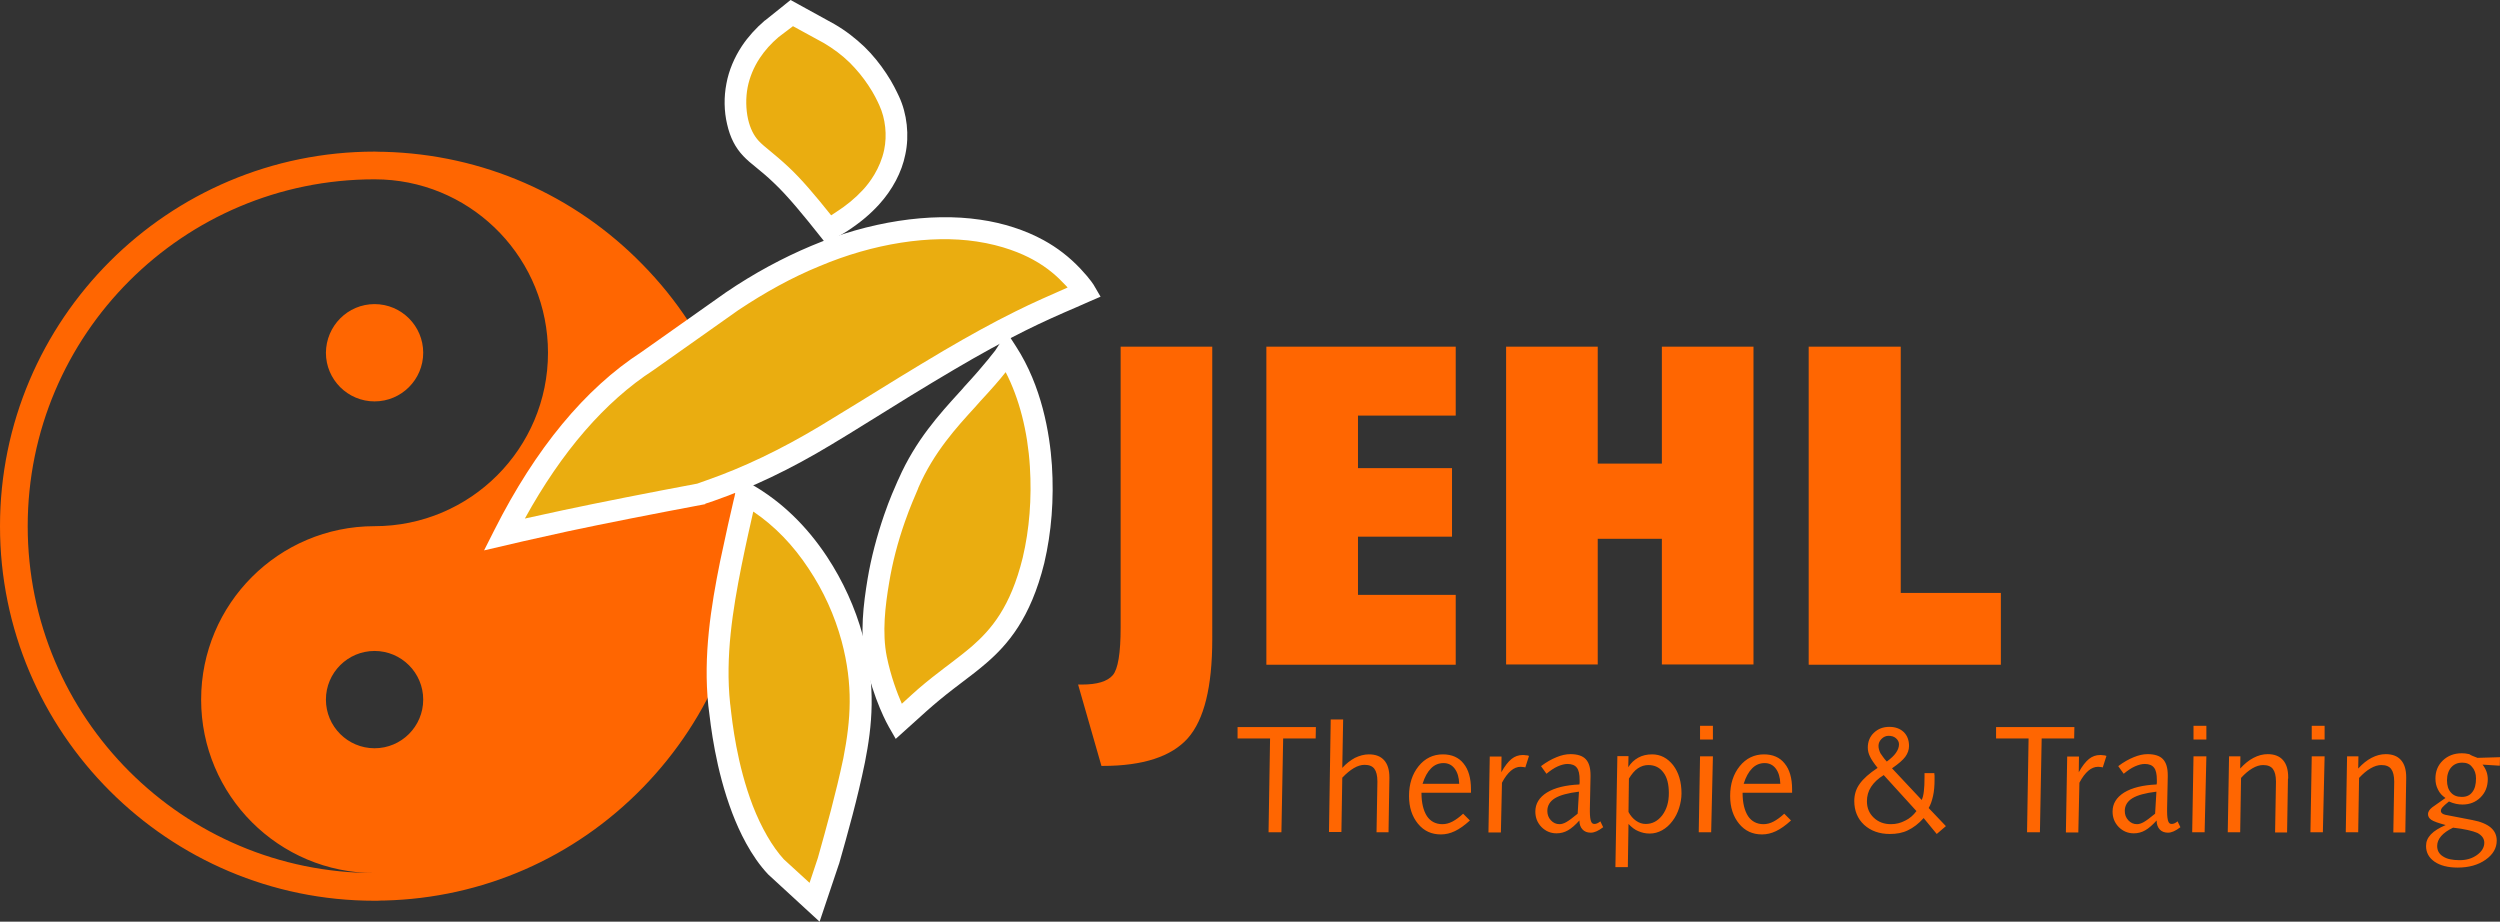
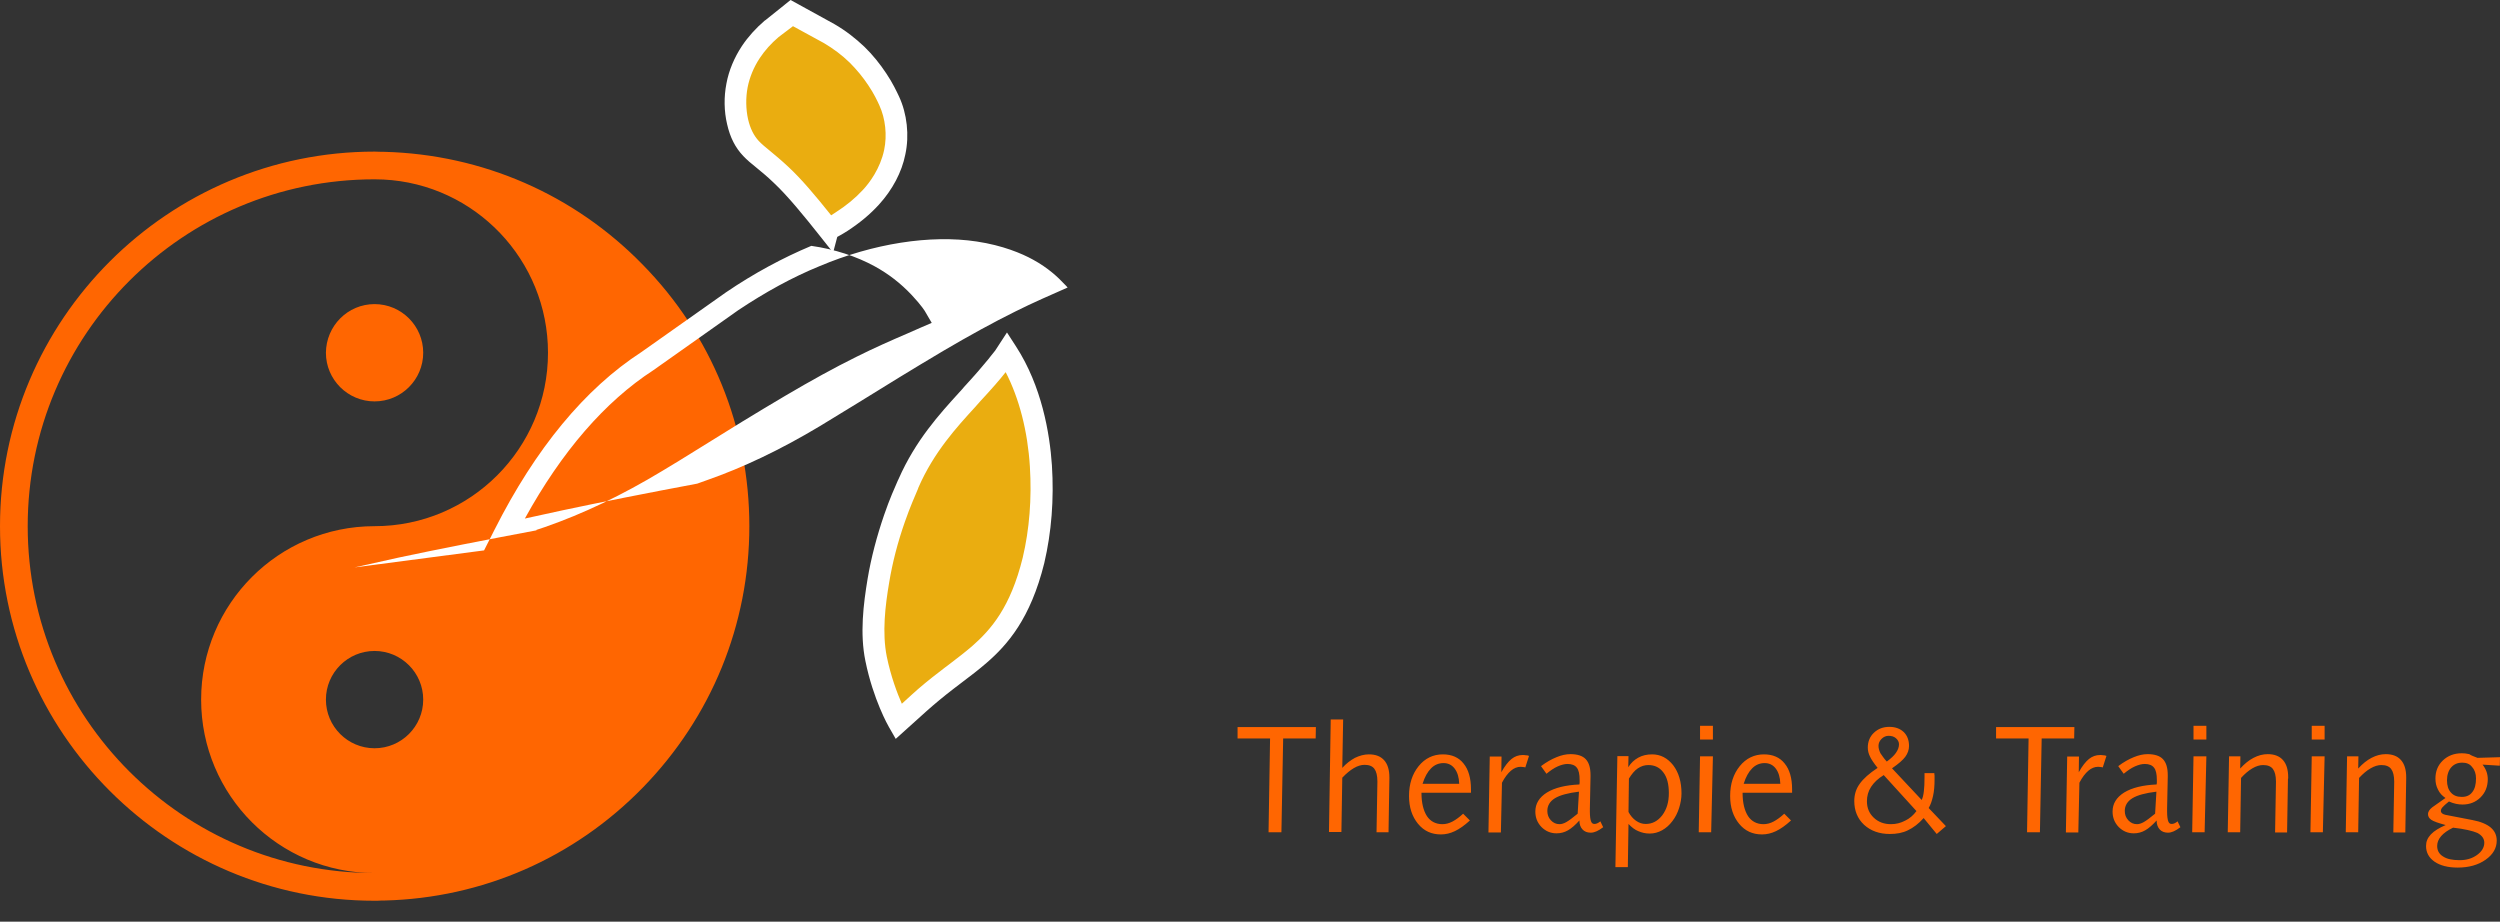
<svg xmlns="http://www.w3.org/2000/svg" version="1.1" id="Ebene_1" x="0px" y="0px" viewBox="0 0 1146 422.5" enable-background="new 0 0 1146 422.5" xml:space="preserve">
  <rect x="0" y="0" width="1146" height="422.5" fill="#333333" stroke="none" />
  <path fill-rule="evenodd" clip-rule="evenodd" fill="#FF6601" d="M171.7,139.4c12.3,0,22.3,10,22.3,22.3c0,12.3-10,22.3-22.3,22.3  c-12.3,0-22.3-10-22.3-22.3C149.5,149.4,159.4,139.4,171.7,139.4L171.7,139.4z" />
  <path fill-rule="evenodd" clip-rule="evenodd" fill="#FF6601" d="M12.7,241.2c0-87.8,71.2-159,159-159c1.4,0,2.7,0.1,4.1,0.1  c42,2.1,75.4,36.9,75.4,79.4c0,43.9-35.6,79.5-79.5,79.5c-43.9,0-79.5,35.6-79.5,79.5c0,43.9,35.6,79.5,79.5,79.5  C83.9,400.2,12.7,329,12.7,241.2L12.7,241.2z M171.7,343c-12.3,0-22.3-10-22.3-22.3c0-12.3,10-22.3,22.3-22.3  c12.3,0,22.3,10,22.3,22.3C194,333,184,343,171.7,343L171.7,343z M0,241.2c0,94.7,77,171.7,171.7,171.7c1.1,0,2.1,0,3.2-0.1l1.3,0  c44.9-1.1,87-19.5,118.4-51.7c31.5-32.3,48.9-74.8,48.9-119.9c0-45.1-17.3-87.7-48.9-119.9c-31.4-32.2-73.5-50.5-118.4-51.7l-1.2,0  c-1.1,0-2.1-0.1-3.2-0.1C77,69.5,0,146.5,0,241.2L0,241.2z" />
  <g>
-     <path fill-rule="evenodd" clip-rule="evenodd" fill="#EAAD10" d="M379.7,394.8c3.9-13.7,8.4-29.8,11.8-46.3c3.3-16.7,5-34-0.9-55.9   c-3-10.8-7.9-22.8-15.7-34.7c-7.8-11.8-18.6-23.3-32.8-31.5l0,0c0,0.3-3.3,13.8-7,31.8c-3.6,18-7.7,41.4-5.3,64.7   c0.8,7.5,2.9,27.8,10.6,48.1c3.8,10,9.1,19.6,15.4,26.4l17.6,16.2L379.7,394.8z" />
-     <path fill="#FFFFFF" d="M375.7,422.5l-23.6-21.7c-8-8.5-13.3-19.9-16.4-28c-7.7-20.2-9.9-40.1-10.9-48.5l-0.1-0.8   c-2.4-22.9,1.2-45.4,5.4-66.2c2.6-12.4,4.9-22.5,6.2-28c0.3-1.2,0.6-2.4,0.7-3.1l-1.1-9.1l8.7,5c13.5,7.7,25.1,18.9,34.5,33.1   c7.3,11.1,12.9,23.3,16.4,36.1c6.3,23.4,4.2,41.8,1,58.1c-3.4,16.7-7.9,32.6-11.9,46.7l-0.1,0.2L375.7,422.5z M359.3,393.9   l11.8,10.8l3.8-11.4c3.9-13.9,8.3-29.6,11.7-45.8c3.4-17.5,4.6-33.4-0.8-53.6c-3.2-11.8-8.3-23-15.1-33.2   c-7.1-10.8-15.6-19.6-25.4-26.2c-1.3,5.7-3.3,14.5-5.4,24.9c-4,20.1-7.5,41.6-5.2,63.2l0.1,0.7c0.9,8.1,3,27,10.3,46.1   C349,379.4,354,388.1,359.3,393.9z" />
-   </g>
+     </g>
  <g>
    <path fill-rule="evenodd" clip-rule="evenodd" fill="#EAAD10" d="M401.6,302c-2.4-11.6-0.9-24.6,1-35.8c1.9-11.3,4.8-21.1,7.4-28.6   c2.6-7.6,5-13,6.4-16.1c8.2-18.6,20.2-30.9,29.2-40.9c4.6-5,8.5-9.5,11.4-13c1.4-1.9,2.5-3,3.3-4.1l1.2-1.9l0,0   c10.1,15.6,14.5,35.1,15.6,52c1.1,17.1-0.6,31.7-3.4,43.3c-5.8,23.4-15.2,34.8-24.9,43.2c-4.9,4.2-9.9,7.8-14.7,11.5   c-4.8,3.6-9.2,7.3-12.9,10.7l-9.5,8.6C411.9,330.8,405.1,319.1,401.6,302z" />
    <path fill="#FFFFFF" d="M410.6,338.7l-3.1-5.4c-0.3-0.5-7.2-12.6-10.8-30.3c-2.6-12.6-0.9-26.1,1-37.6c1.6-9.6,4.2-19.5,7.6-29.4   c2.5-7.3,4.9-12.6,6.3-15.8l0.3-0.6c7.8-17.8,18.9-29.9,27.8-39.7c0.8-0.9,1.6-1.7,2.3-2.6c4.8-5.2,8.5-9.5,11.1-12.7   c0.7-1,1.4-1.7,1.9-2.4c0.5-0.6,0.9-1.1,1.2-1.5l5.4-8.3l4.2,6.5c11.7,18.1,15.4,39.6,16.4,54.4c1,15.6-0.2,30.7-3.5,44.8   c-6.3,25.5-16.9,37.5-26.5,45.8c-3.7,3.2-7.5,6.1-11.1,8.8c-1.3,1-2.5,1.9-3.8,2.9c-4.7,3.6-9,7.2-12.6,10.4L410.6,338.7z    M461,170.6L461,170.6c-2.8,3.6-6.7,8-11.7,13.4c-0.7,0.8-1.5,1.7-2.3,2.6c-8.4,9.2-18.9,20.6-26,36.9l-0.2,0.6   c-1.3,3.1-3.6,8.2-6,15.1c-3.3,9.4-5.7,18.7-7.2,27.8c-1.8,10.6-3.3,23-1.1,34l0,0c1.9,9.2,4.8,16.8,6.9,21.6l4.5-4.1   c3.7-3.4,8.3-7.2,13.2-10.9c1.2-1,2.5-1.9,3.8-2.9c3.5-2.7,7.1-5.4,10.6-8.4c8.8-7.7,17.7-17.9,23.3-40.6   c3.1-13.1,4.2-27.2,3.3-41.8C471.1,197.7,467.2,182.6,461,170.6z" />
  </g>
  <path fill="#FF6601" d="M567.3,333.3h35.9l-0.1,5.2h-14.9l-0.8,43h-5.9l0.7-43h-14.9L567.3,333.3L567.3,333.3z M610,329.8h5.7  l-0.4,22.2c1.8-2,3.8-3.5,5.8-4.6c2.1-1,4.2-1.6,6.4-1.6c3.1,0,5.4,0.9,7,2.7c1.6,1.8,2.4,4.4,2.4,7.9v0.4l-0.4,24.7H631l0.4-23  v-0.3c0-2.7-0.5-4.6-1.4-5.8c-0.9-1.2-2.4-1.8-4.5-1.8c-1.5,0-3.2,0.5-4.9,1.5s-3.5,2.5-5.3,4.4l-0.4,24.9h-5.7L610,329.8L610,329.8  z M674.4,363.4h-22.8c0,4.7,0.9,8.2,2.5,10.7c1.6,2.4,4,3.7,7.1,3.7c1.5,0,3.1-0.4,4.6-1.2c1.5-0.8,3.2-2,4.9-3.6l3.1,3.1  c-2.5,2.3-4.8,3.9-6.9,4.9c-2.1,1-4.2,1.5-6.4,1.5c-4.3,0-7.8-1.6-10.5-4.9c-2.7-3.3-4.1-7.5-4.1-12.7c0-5.6,1.5-10.1,4.4-13.7  c2.9-3.6,6.7-5.4,11.1-5.4c4.1,0,7.3,1.4,9.5,4.2c2.3,2.8,3.4,6.8,3.4,11.8V363.4L674.4,363.4z M668.9,359.3c-0.1-3-0.8-5.3-2.1-7  c-1.3-1.7-3-2.5-5.1-2.5c-2.2,0-4.1,0.8-5.7,2.4c-1.6,1.6-2.9,3.9-3.9,7.1H668.9L668.9,359.3z M700.9,346.5l-1.7,5.3  c-0.3-0.1-0.6-0.2-1-0.2c-0.3,0-0.7-0.1-1.1-0.1c-1.6,0-3.1,0.6-4.5,1.8c-1.4,1.2-2.8,3-4.1,5.5l-0.5,22.8h-5.7l0.6-34.8h5.4  l-0.1,7.2c1.6-2.9,3.2-4.9,4.7-6.1c1.5-1.2,3.2-1.8,5.1-1.8c0.4,0,0.9,0,1.3,0.1C700,346.2,700.4,346.3,700.9,346.5L700.9,346.5z   M723.8,362.9c-5,0.6-8.7,1.6-11,3c-2.3,1.4-3.5,3.4-3.5,5.8c0,1.7,0.5,3.1,1.6,4.3c1.1,1.2,2.4,1.8,4,1.8c0.9,0,1.9-0.3,3-0.9  c1.1-0.6,2.9-1.9,5.3-3.9L723.8,362.9L723.8,362.9z M729.1,356l-0.3,14.5v1.6c0,2,0.2,3.5,0.5,4.3c0.3,0.9,0.8,1.3,1.6,1.3  c0.4,0,0.9-0.1,1.3-0.3c0.5-0.2,0.9-0.5,1.4-0.9l1.3,2.7c-1.2,0.9-2.2,1.5-3.1,1.9c-0.9,0.4-1.8,0.6-2.6,0.6c-1.6,0-2.9-0.5-3.8-1.5  c-0.9-1-1.4-2.3-1.4-4.1c-1.8,2-3.6,3.6-5.2,4.5c-1.7,1-3.5,1.4-5.3,1.4c-2.7,0-5-1-6.9-2.9c-1.9-2-2.8-4.3-2.8-7.1  c0-3.6,1.8-6.5,5.3-8.7c3.6-2.2,8.5-3.4,14.9-3.7c0-0.3,0.1-0.5,0.1-0.8c0-0.3,0-0.7,0-1.2c0-2.7-0.4-4.6-1.3-5.7  c-0.8-1.1-2.3-1.7-4.2-1.7c-1.4,0-2.9,0.4-4.5,1.1c-1.6,0.7-3.4,1.9-5.2,3.4l-2.5-3.5c2.5-1.9,4.9-3.2,7.1-4.1  c2.2-0.9,4.3-1.4,6.4-1.4c3.2,0,5.6,0.8,7,2.3c1.5,1.6,2.2,4,2.2,7.4V356L729.1,356z M746.5,377.7l-0.3,19.8h-5.7l0.9-50.9h5.1  l-0.1,5.1c1.2-2,2.8-3.4,4.6-4.4c1.8-1,3.9-1.5,6.3-1.5c3.9,0,7.1,1.7,9.7,5c2.5,3.3,3.8,7.6,3.8,12.9c0,2.2-0.4,4.5-1.1,6.7  c-0.7,2.2-1.7,4.2-3,5.9c-1.4,1.9-3,3.3-4.8,4.3c-1.8,1-3.7,1.5-5.7,1.5c-1.9,0-3.6-0.4-5.2-1.1C749.5,380.4,748,379.3,746.5,377.7  L746.5,377.7z M746.5,372.2c0.9,1.7,2,3,3.4,4c1.4,1,2.9,1.5,4.5,1.5c3,0,5.5-1.3,7.6-4c2-2.7,3-6,3-10.1c0-4.1-0.8-7.3-2.5-9.5  c-1.7-2.3-4-3.4-6.9-3.4c-1.7,0-3.3,0.5-4.8,1.5c-1.5,1-2.8,2.6-4.1,4.7L746.5,372.2L746.5,372.2z M779.3,346.7h5.9l-0.8,34.8h-5.7  L779.3,346.7L779.3,346.7z M779.3,332.7h5.9v6.3h-5.9V332.7L779.3,332.7z M821.6,363.4h-22.8c0,4.7,0.9,8.2,2.5,10.7  c1.6,2.4,4,3.7,7.1,3.7c1.5,0,3.1-0.4,4.6-1.2c1.5-0.8,3.2-2,4.9-3.6l3.1,3.1c-2.5,2.3-4.8,3.9-6.9,4.9c-2.1,1-4.2,1.5-6.4,1.5  c-4.3,0-7.8-1.6-10.5-4.9c-2.7-3.3-4.1-7.5-4.1-12.7c0-5.6,1.5-10.1,4.4-13.7c2.9-3.6,6.7-5.4,11.1-5.4c4.1,0,7.3,1.4,9.5,4.2  c2.3,2.8,3.4,6.8,3.4,11.8V363.4L821.6,363.4z M816.1,359.3c-0.1-3-0.8-5.3-2.1-7c-1.3-1.7-3-2.5-5.1-2.5c-2.2,0-4.1,0.8-5.7,2.4  c-1.6,1.6-2.9,3.9-3.9,7.1H816.1L816.1,359.3z M863.5,355.3c-2.6,1.6-4.5,3.4-5.8,5.4c-1.3,2-1.9,4.2-1.9,6.6c0,3,1,5.5,3.1,7.5  c2.1,2,4.7,3,7.9,3c2.3,0,4.4-0.5,6.5-1.6c2.1-1,3.8-2.5,5.2-4.4L863.5,355.3L863.5,355.3z M867.3,352.2l13.6,14.5  c0.5-1,0.8-2.3,1-4c0.2-1.6,0.3-3.8,0.3-6.5v-1.8l4.5,0c0,0.3,0,0.7,0.1,1.1c0,0.4,0,1,0,1.8c0,2.9-0.2,5.4-0.7,7.6  c-0.5,2.2-1.1,4-2,5.5l7.9,8.3l-4.2,3.6l-6-7.3c-2.3,2.6-4.7,4.4-7.2,5.6c-2.4,1.2-5.2,1.7-8.3,1.7c-4.8,0-8.7-1.4-11.8-4.2  c-3-2.8-4.5-6.5-4.5-10.9c0-2.9,0.8-5.6,2.5-7.9c1.6-2.3,4.4-4.8,8.2-7.3c-1.7-2.1-2.9-3.9-3.5-5.2c-0.7-1.4-1-2.8-1-4.1  c0-2.7,0.9-5,2.8-6.8c1.9-1.8,4.2-2.7,7.1-2.7c2.7,0,4.9,0.8,6.6,2.4c1.6,1.6,2.4,3.7,2.4,6.4c0,1.7-0.6,3.4-1.7,4.9  C872.3,348.4,870.2,350.2,867.3,352.2L867.3,352.2z M864.9,349.1c1.9-1.4,3.3-2.7,4.2-4c0.9-1.3,1.4-2.6,1.4-3.9  c0-1.1-0.5-2-1.4-2.8c-0.9-0.8-2.1-1.1-3.4-1.1c-1.2,0-2.3,0.5-3.2,1.4c-0.9,0.9-1.4,2-1.4,3.2c0,1,0.3,2.2,0.9,3.4  C862.7,346.3,863.6,347.7,864.9,349.1L864.9,349.1z M915,333.3h35.9l-0.1,5.2h-14.9l-0.8,43h-5.9l0.7-43h-14.9L915,333.3L915,333.3z   M965.6,346.5l-1.7,5.3c-0.3-0.1-0.6-0.2-1-0.2c-0.3,0-0.7-0.1-1.1-0.1c-1.6,0-3.1,0.6-4.5,1.8c-1.4,1.2-2.8,3-4.1,5.5l-0.5,22.8  h-5.7l0.6-34.8h5.4l-0.1,7.2c1.6-2.9,3.2-4.9,4.7-6.1c1.5-1.2,3.2-1.8,5.1-1.8c0.4,0,0.9,0,1.3,0.1  C964.6,346.2,965.1,346.3,965.6,346.5L965.6,346.5z M988.5,362.9c-5,0.6-8.7,1.6-11,3c-2.3,1.4-3.5,3.4-3.5,5.8  c0,1.7,0.5,3.1,1.6,4.3c1.1,1.2,2.4,1.8,4,1.8c0.9,0,1.9-0.3,3-0.9c1.1-0.6,2.9-1.9,5.3-3.9L988.5,362.9L988.5,362.9z M993.7,356  l-0.3,14.5v1.6c0,2,0.2,3.5,0.5,4.3c0.3,0.9,0.8,1.3,1.6,1.3c0.4,0,0.9-0.1,1.3-0.3c0.5-0.2,0.9-0.5,1.4-0.9l1.3,2.7  c-1.2,0.9-2.2,1.5-3.1,1.9c-0.9,0.4-1.8,0.6-2.6,0.6c-1.6,0-2.9-0.5-3.8-1.5c-0.9-1-1.4-2.3-1.4-4.1c-1.8,2-3.6,3.6-5.2,4.5  c-1.7,1-3.5,1.4-5.3,1.4c-2.7,0-5-1-6.9-2.9c-1.9-2-2.8-4.3-2.8-7.1c0-3.6,1.8-6.5,5.3-8.7c3.6-2.2,8.5-3.4,14.9-3.7  c0-0.3,0.1-0.5,0.1-0.8c0-0.3,0-0.7,0-1.2c0-2.7-0.4-4.6-1.3-5.7c-0.8-1.1-2.3-1.7-4.2-1.7c-1.4,0-2.9,0.4-4.5,1.1  c-1.6,0.7-3.4,1.9-5.2,3.4l-2.5-3.5c2.5-1.9,4.9-3.2,7.1-4.1c2.2-0.9,4.3-1.4,6.4-1.4c3.2,0,5.6,0.8,7,2.3c1.5,1.6,2.2,4,2.2,7.4  V356L993.7,356z M1005.5,346.7h5.9l-0.8,34.8h-5.7L1005.5,346.7L1005.5,346.7z M1005.5,332.7h5.9v6.3h-5.9V332.7L1005.5,332.7z   M1048.8,356.9l-0.4,24.7h-5.5l0.4-23v-0.3c0-2.7-0.5-4.6-1.4-5.8c-0.9-1.2-2.4-1.8-4.5-1.8c-1.5,0-3.2,0.5-4.9,1.5  s-3.5,2.5-5.2,4.4l-0.4,24.9h-5.7l0.6-34.8h5.2l-0.1,5.6c2-2.2,4-3.8,6.1-4.9c2.1-1.1,4.3-1.7,6.5-1.7c3.1,0,5.4,0.9,7,2.7  c1.6,1.8,2.4,4.4,2.4,7.9V356.9L1048.8,356.9z M1059.7,346.7h5.9l-0.8,34.8h-5.7L1059.7,346.7L1059.7,346.7z M1059.7,332.7h5.9v6.3  h-5.9V332.7L1059.7,332.7z M1103,356.9l-0.4,24.7h-5.5l0.4-23v-0.3c0-2.7-0.5-4.6-1.4-5.8c-0.9-1.2-2.4-1.8-4.5-1.8  c-1.5,0-3.2,0.5-4.9,1.5c-1.8,1-3.5,2.5-5.3,4.4l-0.4,24.9h-5.7l0.6-34.8h5.2l-0.1,5.6c2-2.2,4-3.8,6.1-4.9c2.1-1.1,4.3-1.7,6.5-1.7  c3.1,0,5.4,0.9,7,2.7c1.6,1.8,2.4,4.4,2.4,7.9V356.9L1103,356.9z M1124.5,379.4c-2.5,1.2-4.3,2.5-5.5,3.9c-1.2,1.4-1.8,2.9-1.8,4.5  c0,2.1,0.9,3.7,2.7,4.8c1.8,1.2,4.3,1.7,7.6,1.7c3.2,0,5.8-0.8,8-2.4c2.2-1.6,3.3-3.5,3.3-5.6c0-1.9-1.1-3.4-3.2-4.5  C1133.5,380.9,1129.8,380,1124.5,379.4L1124.5,379.4z M1128.7,349.6c-2.1,0-3.8,0.7-5.1,2.2c-1.2,1.4-1.9,3.4-1.9,5.9  c0,2.4,0.6,4.3,1.8,5.6c1.2,1.4,2.9,2,5,2c2.1,0,3.7-0.7,4.8-2.2c1.2-1.5,1.7-3.6,1.7-6.3c0-2.1-0.6-3.9-1.8-5.2  C1132.2,350.2,1130.6,349.6,1128.7,349.6L1128.7,349.6z M1135.7,347.4l10.3-0.3l-0.1,3.9l-7.9-0.5c0.8,1,1.4,2.1,1.8,3.2  c0.4,1.1,0.6,2.3,0.6,3.5c0,3.3-1.1,6.1-3.3,8.3c-2.2,2.2-5,3.3-8.3,3.3c-0.9,0-1.9-0.1-2.9-0.3c-1-0.2-2.2-0.6-3.3-1.1  c-1.5,1.2-2.5,2.1-3,2.7c-0.5,0.6-0.7,1.1-0.7,1.6c0,0.5,0.2,0.8,0.5,1.1c0.3,0.3,0.8,0.5,1.5,0.7l12.4,2.4c3.8,0.7,6.6,1.9,8.4,3.4  c1.8,1.5,2.8,3.5,2.8,6c0,3.5-1.7,6.4-5.1,8.8c-3.4,2.4-7.7,3.6-12.8,3.6c-4.4,0-8-0.9-10.6-2.7c-2.6-1.8-3.9-4.2-3.9-7.2  c0-2,0.7-3.7,2.2-5.3c1.5-1.6,3.8-3,6.8-4.3c-3.4-0.9-5.6-1.7-6.6-2.4c-1-0.7-1.5-1.5-1.5-2.6c0-0.6,0.2-1.1,0.5-1.6  c0.3-0.5,0.8-1,1.4-1.5l6.1-4.3c-1.5-1-2.7-2.3-3.4-3.8c-0.8-1.5-1.2-3.2-1.2-5.1c0-3.3,1.1-6.1,3.4-8.3c2.3-2.2,5.2-3.3,8.7-3.3  c1,0,2.2,0.1,3.4,0.4C1132.9,346.4,1134.2,346.8,1135.7,347.4L1135.7,347.4z" />
  <g>
-     <path fill-rule="evenodd" clip-rule="evenodd" fill="#EAAD10" d="M335.6,138.1c12.3-8.3,25.2-15.4,38.2-20.8   c25.9-10.9,52.9-14.9,74.7-11.6c10.9,1.6,20.3,4.9,27.5,8.8c7.3,4,12.2,8.6,15.7,12.2c4.3,4.6,5.7,7,5.7,7   c-9.8,4.3-19.6,8.4-29.7,13.5c-10.2,5.1-21.3,11.2-32.7,17.9c-22.7,13.5-46.5,28.6-56.3,34.4c-15.6,9.4-33.1,18.5-53,25.4l-4.6,1.6   l1.5-0.3c-23.5,4.4-46.4,8.9-63.3,12.5l-20.2,4.5l-7.7,1.8l0,0c18.4-36.5,40.2-63,65.7-79.5L335.6,138.1z" />
-     <path fill="#FFFFFF" d="M221.9,252.3l4.8-9.5c18.8-37.2,41.4-64.6,67.3-81.4l38.8-27.4c12.8-8.7,26-15.8,39.1-21.3   c26.3-11.1,54.5-15.4,77.4-12c10.6,1.5,20.7,4.8,29.1,9.4c6.2,3.4,11.8,7.7,16.9,13.1c4.6,4.9,6.3,7.7,6.4,8l2.8,4.8l-5.1,2.2   c-2,0.9-3.9,1.7-5.9,2.6c-7.7,3.3-15.6,6.8-23.6,10.8c-9.9,4.9-20.8,10.9-32.5,17.8c-13.4,7.9-27.2,16.4-38.2,23.3   c-7.5,4.7-14.1,8.7-18.1,11.1c-18.7,11.3-36.4,19.7-53.9,25.8l-3.9,1.3l0,0.2l0,0c-22.9,4.3-45.9,8.8-63.2,12.5l-20.2,4.5   L221.9,252.3z M338.4,142.2l-38.9,27.5c-22.2,14.4-42,37.3-58.9,68l17.4-3.8c16.9-3.6,39.2-8,61.6-12.2l4.2-1.5   c16.9-5.9,33.9-14,52.1-24.9c4-2.4,10.5-6.4,18-11c11.1-6.9,24.9-15.4,38.4-23.4c11.9-7,23-13.1,33.1-18.1c8.2-4.1,16.3-7.6,24-11   c-0.4-0.5-0.9-1-1.5-1.6c-2.8-3-7.4-7.4-14.4-11.2c-5.1-2.8-13.8-6.5-25.8-8.3c-21.2-3.2-47.4,0.9-72,11.3   C363.2,127.1,350.7,134,338.4,142.2z" />
+     <path fill="#FFFFFF" d="M221.9,252.3l4.8-9.5c18.8-37.2,41.4-64.6,67.3-81.4l38.8-27.4c12.8-8.7,26-15.8,39.1-21.3   c10.6,1.5,20.7,4.8,29.1,9.4c6.2,3.4,11.8,7.7,16.9,13.1c4.6,4.9,6.3,7.7,6.4,8l2.8,4.8l-5.1,2.2   c-2,0.9-3.9,1.7-5.9,2.6c-7.7,3.3-15.6,6.8-23.6,10.8c-9.9,4.9-20.8,10.9-32.5,17.8c-13.4,7.9-27.2,16.4-38.2,23.3   c-7.5,4.7-14.1,8.7-18.1,11.1c-18.7,11.3-36.4,19.7-53.9,25.8l-3.9,1.3l0,0.2l0,0c-22.9,4.3-45.9,8.8-63.2,12.5l-20.2,4.5   L221.9,252.3z M338.4,142.2l-38.9,27.5c-22.2,14.4-42,37.3-58.9,68l17.4-3.8c16.9-3.6,39.2-8,61.6-12.2l4.2-1.5   c16.9-5.9,33.9-14,52.1-24.9c4-2.4,10.5-6.4,18-11c11.1-6.9,24.9-15.4,38.4-23.4c11.9-7,23-13.1,33.1-18.1c8.2-4.1,16.3-7.6,24-11   c-0.4-0.5-0.9-1-1.5-1.6c-2.8-3-7.4-7.4-14.4-11.2c-5.1-2.8-13.8-6.5-25.8-8.3c-21.2-3.2-47.4,0.9-72,11.3   C363.2,127.1,350.7,134,338.4,142.2z" />
  </g>
  <g>
    <path fill-rule="evenodd" clip-rule="evenodd" fill="#EAAD10" d="M380,15.3c5.1,3,9.3,6.3,12.9,9.8c3.6,3.5,6.8,7.4,9.3,11.3   c2.5,3.8,4.4,7.6,5.4,9.8c3.1,6.6,4.3,15.3,2.6,23.5c-1.7,8.2-6.1,15.4-10.9,20.6c-4.8,5.3-9.8,8.9-13.5,11.2   c-3.8,2.5-6.1,3.4-6.1,3.4l0,0c-8.5-10.7-15.5-19.1-21.6-24.8c-6.1-5.8-10.8-8.9-13.8-12.2c-3.1-3.2-5-7.2-6.2-12.3   c-1.2-5-1.4-10.9-0.3-16.5c1-5.6,3.4-11,6.3-15.4c3-4.5,6.5-8,9.6-10.7l9.2-7.2L380,15.3z" />
    <path fill="#FFFFFF" d="M381.9,115.8l-6.1-7.7c-7.2-9.1-14.8-18.4-21.1-24.3c-3-2.9-5.6-5-7.9-6.9c-2.4-1.9-4.4-3.6-6.1-5.4   c-3.6-3.8-6-8.4-7.4-14.6c-1.4-5.9-1.5-12.5-0.3-18.6c1.1-6,3.6-11.9,7.1-17.2c2.8-4.2,6.4-8.2,10.5-11.7l0.2-0.1L362.4,0l20,11   c5.2,3,9.7,6.5,13.9,10.5c3.7,3.6,7.1,7.8,10,12.2c2.9,4.3,4.8,8.4,5.8,10.5c3.7,7.9,4.8,17.9,2.9,26.6c-1.6,8.1-5.9,16.2-12.1,23   c-4,4.4-8.8,8.4-14.5,12.1c-1.9,1.2-3.4,2.1-4.6,2.7L381.9,115.8z M356.9,17c-3.4,2.9-6.3,6.1-8.6,9.6c-2.8,4.2-4.7,8.9-5.6,13.5   c-0.9,4.8-0.8,9.9,0.2,14.5c1,4.3,2.6,7.5,4.9,10c1.3,1.4,3,2.8,5.2,4.6c2.3,1.9,5.2,4.3,8.5,7.4c5.7,5.3,12,12.7,19.5,22.1   c0.6-0.4,1.3-0.8,2-1.3c5-3.2,9.1-6.6,12.6-10.4c2.9-3.1,7.9-9.7,9.7-18.3c1.4-6.7,0.6-14.3-2.2-20.4c-0.8-1.8-2.5-5.4-5-9.1   c-2.5-3.8-5.5-7.4-8.6-10.5c-3.6-3.5-7.5-6.4-11.9-9l-14.1-7.7L356.9,17z" />
  </g>
-   <path fill="#FF6601" d="M494.2,313.8h1.7c7,0,11.7-1.4,14.2-4.3c2.4-2.8,3.6-10.1,3.6-21.8V158.9h42V293c0,21.8-3.7,36.9-11.2,45.4  c-7.5,8.4-20.5,12.7-39,12.7h-0.6L494.2,313.8L494.2,313.8z M580.5,304.6V158.9h86.8v31.6h-44.8v24.1h43.1v31.4h-43.1v26.7h44.8v32  H580.5L580.5,304.6z M690.4,304.6V158.9h42v53.6h29.4v-53.6h42v145.7h-42V247h-29.4v57.6H690.4L690.4,304.6z M829.1,304.6V158.9  h42.2v112.9h45.9v32.9H829.1L829.1,304.6z" />
-   <path fill-rule="evenodd" clip-rule="evenodd" fill="#FFFFFF" d="M497.8,135.4" />
</svg>